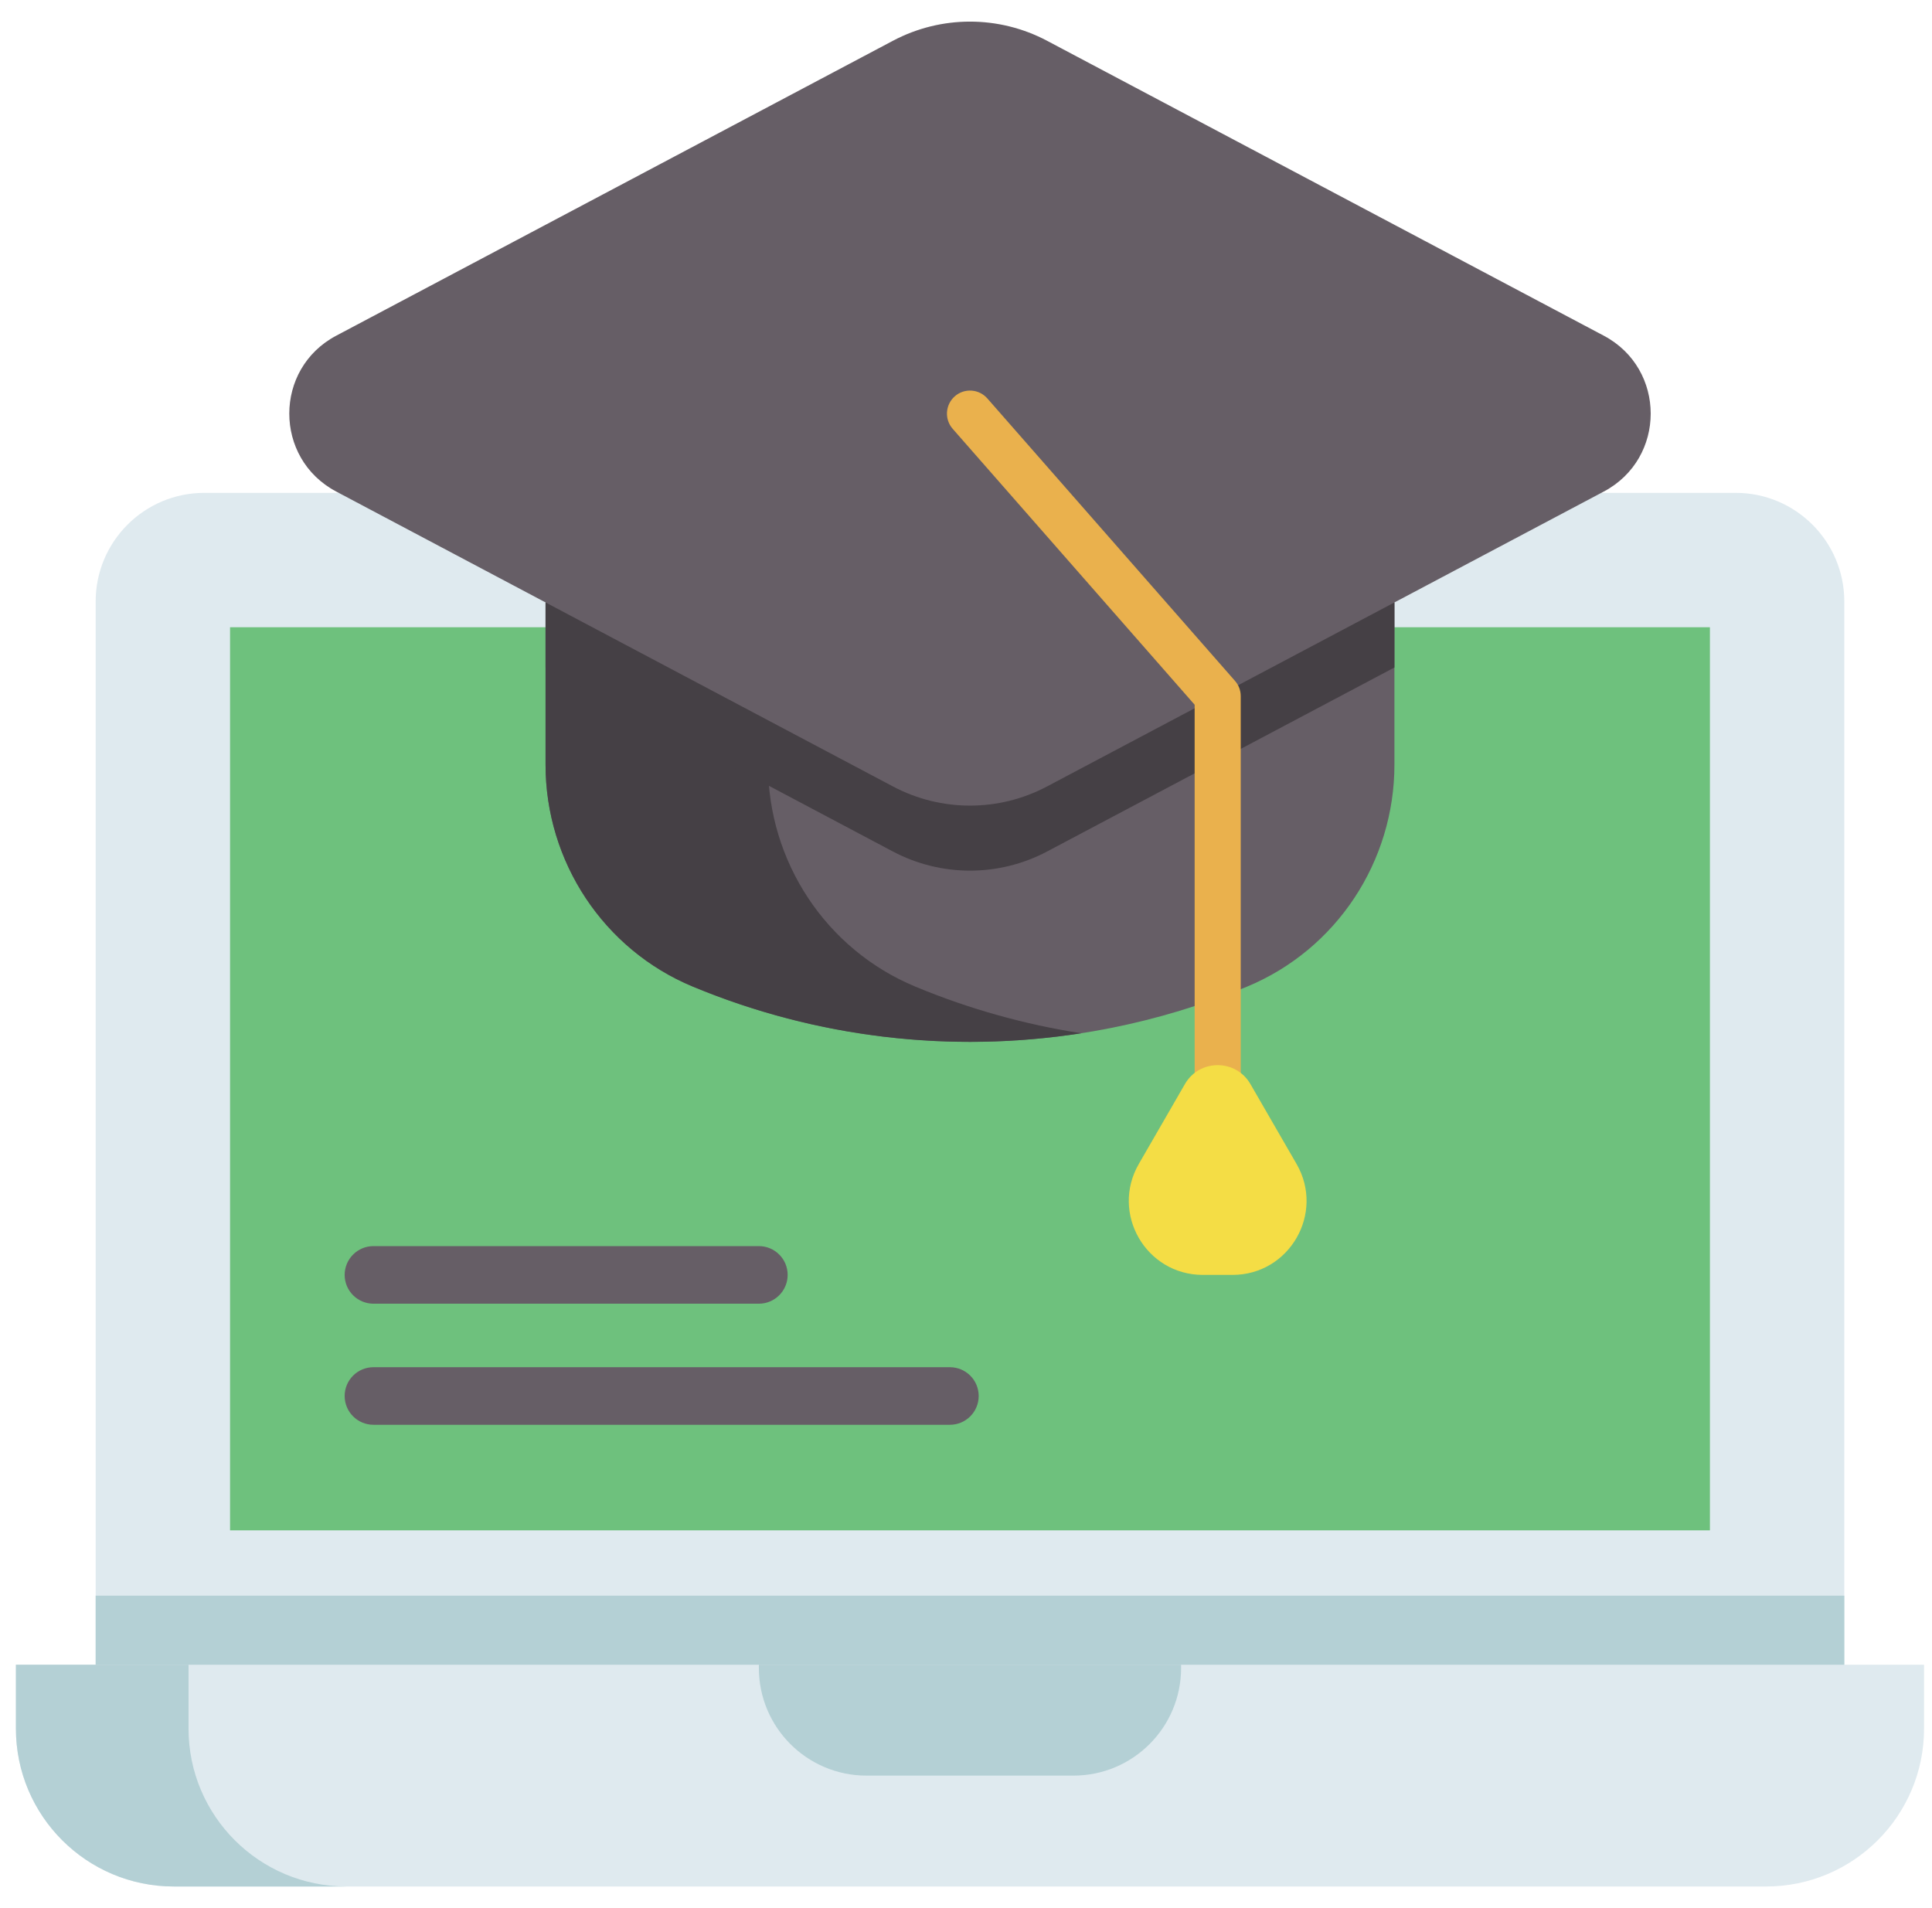
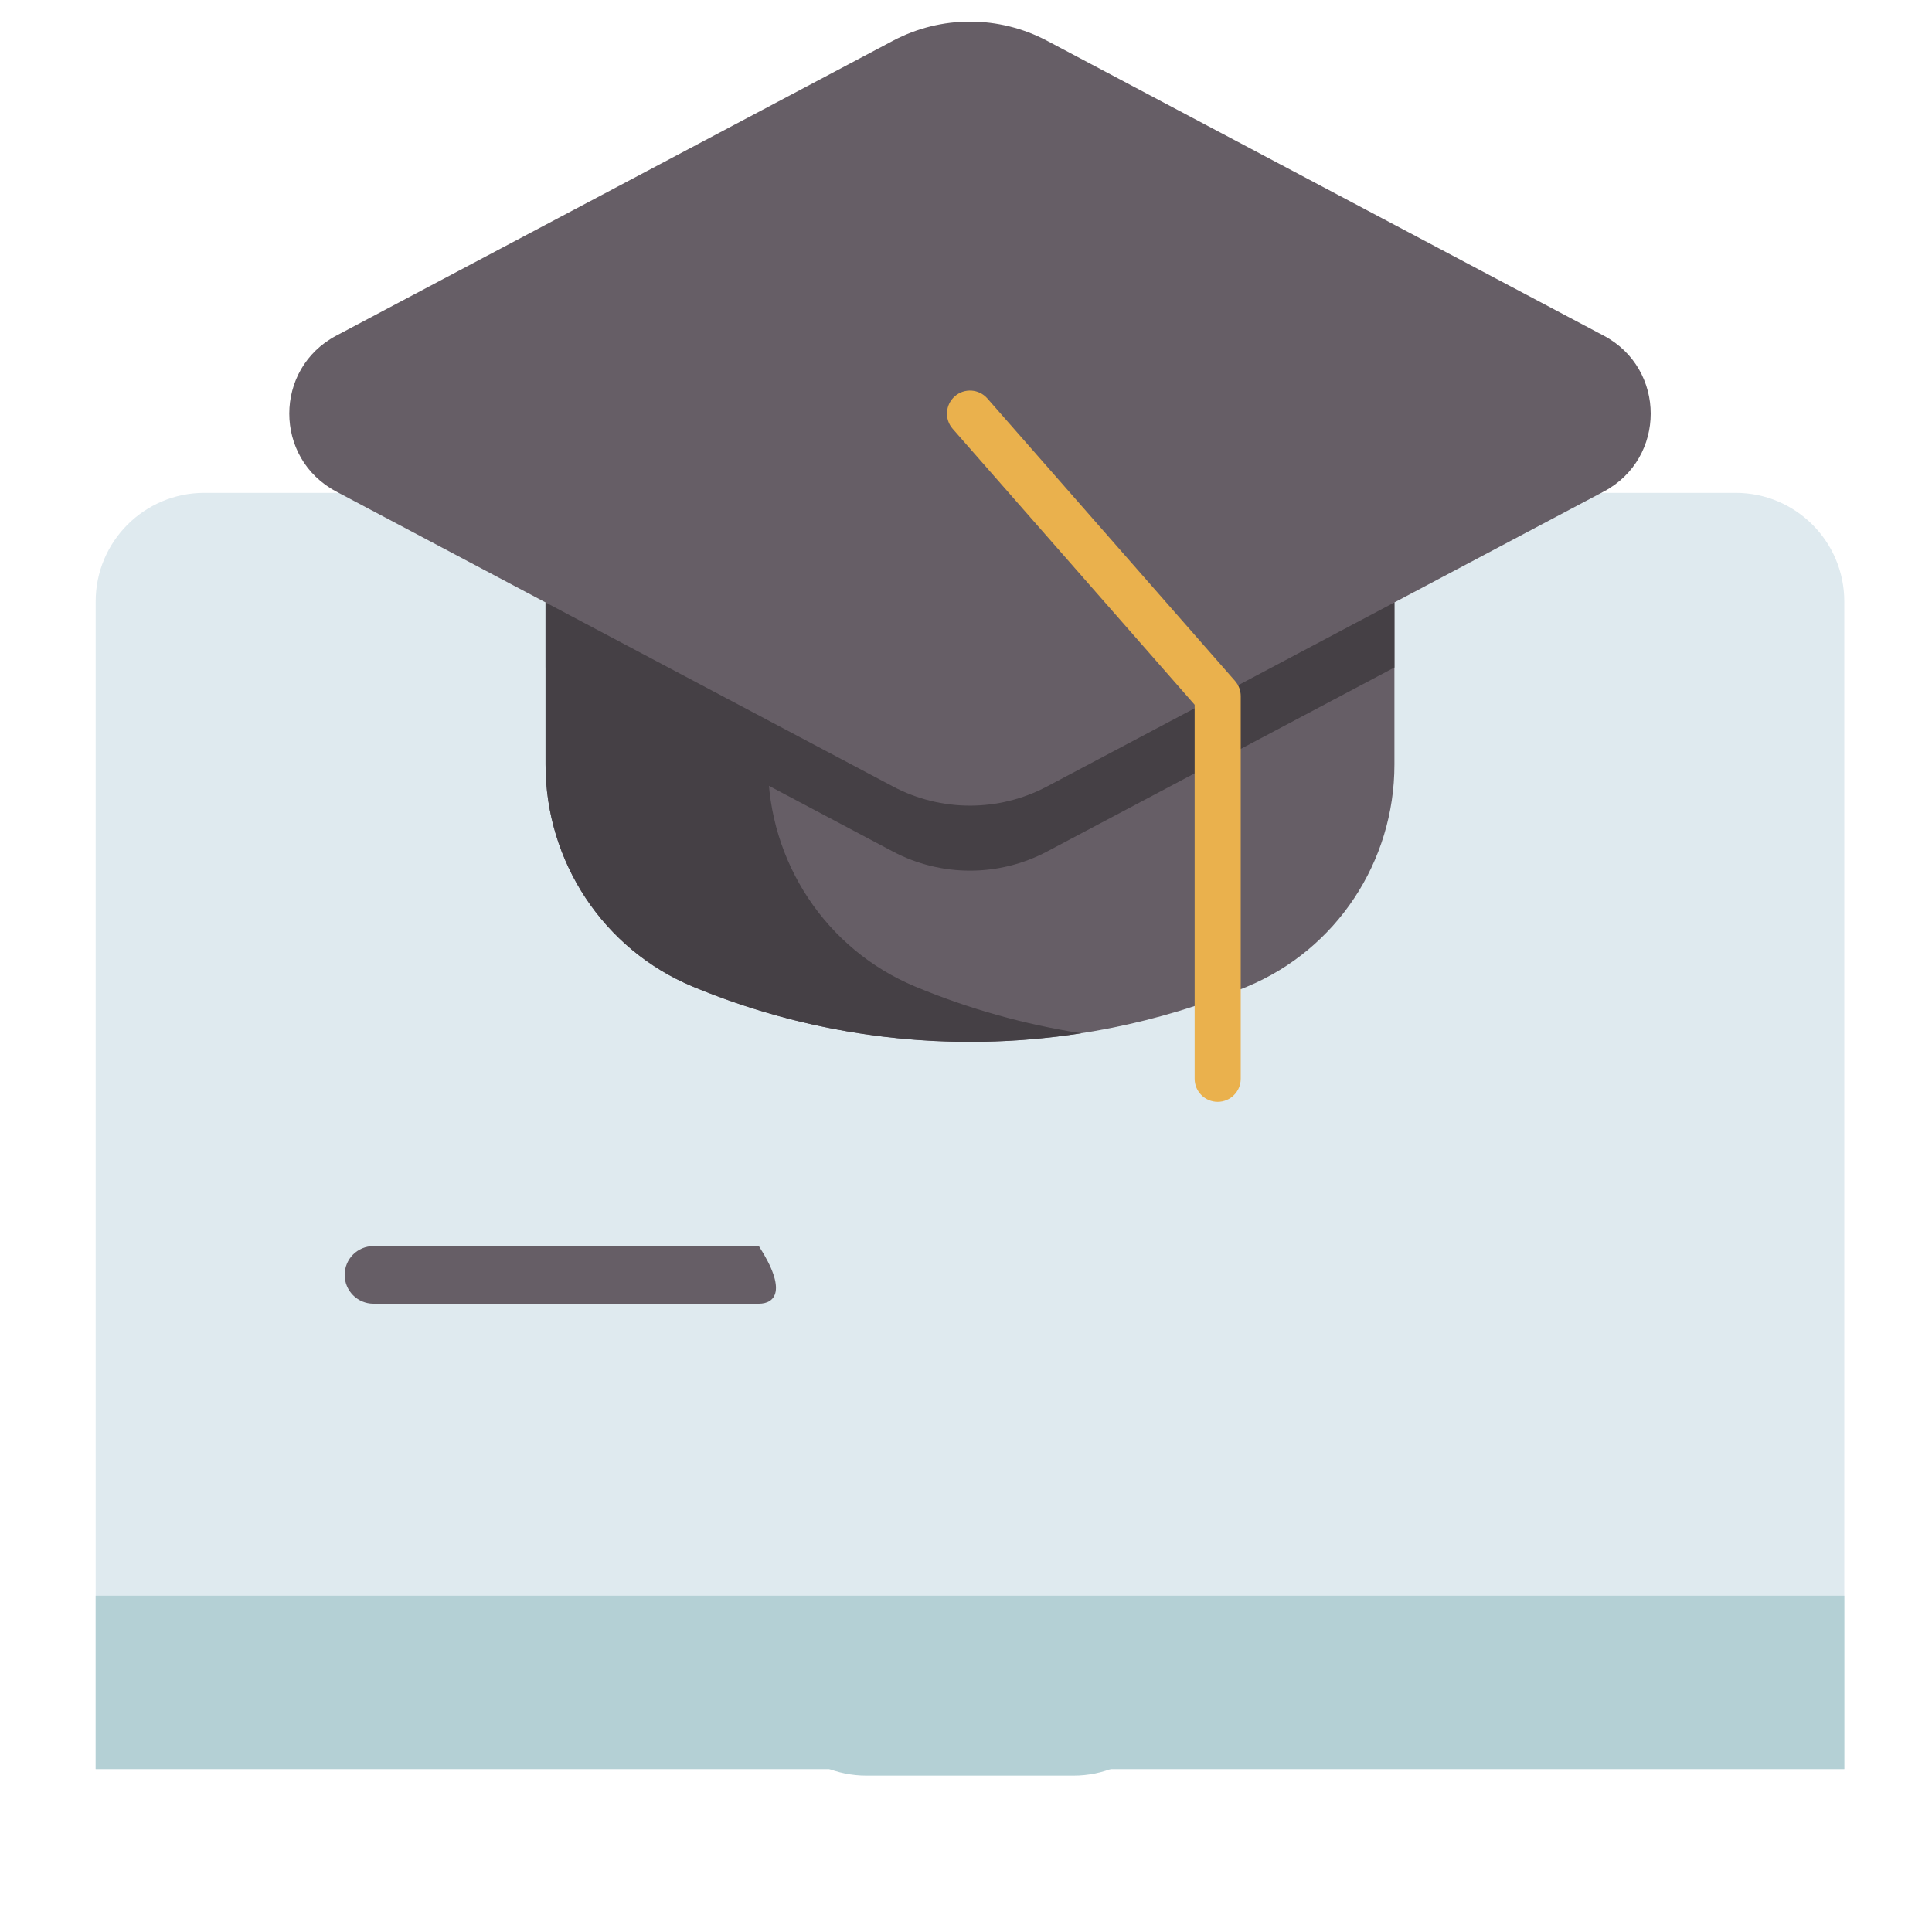
<svg xmlns="http://www.w3.org/2000/svg" width="81" height="80" viewBox="0 0 81 80" fill="none">
  <path d="M77.323 25.218V74.171H4.011V25.218C4.011 22.704 6.051 20.664 8.566 20.664H72.768C75.284 20.664 77.323 22.704 77.323 25.218Z" fill="#DFEAEF" />
  <path d="M4.011 66.901H77.323V74.171H4.011V66.901Z" fill="#B4D0D5" />
-   <path d="M71.689 26.298V64.162H9.645V26.298H71.689Z" fill="#6EC17D" />
-   <path d="M80.667 69.796H0.668V72.472C0.668 76.129 3.633 79.094 7.29 79.094H74.044C77.702 79.094 80.667 76.129 80.667 72.472V69.796Z" fill="#DFEAEF" />
  <path d="M45.006 74.445H36.329C33.837 74.445 31.816 72.425 31.816 69.932V69.796H49.518V69.932C49.518 72.425 47.498 74.445 45.006 74.445Z" fill="#B4D0D5" />
-   <path d="M14.527 79.094H7.29C3.632 79.094 0.667 76.129 0.667 72.472V69.797H7.904V72.472C7.904 76.129 10.868 79.094 14.527 79.094Z" fill="#B4D0D5" />
  <path d="M58.462 25.258V32.059C58.462 36.12 56.036 39.808 52.284 41.366C44.857 44.453 36.477 44.453 29.05 41.366C25.299 39.808 22.873 36.12 22.873 32.059V25.258H58.462Z" fill="#665E66" />
  <path d="M45.331 43.321C39.871 44.17 34.23 43.52 29.05 41.366C25.298 39.808 22.872 36.121 22.872 32.059V25.259H32.2V32.059C32.2 36.121 34.626 39.808 38.378 41.366C40.626 42.302 42.962 42.953 45.331 43.321Z" fill="#454045" />
  <path d="M58.462 25.258V27.985L43.896 35.702C41.876 36.77 39.459 36.77 37.438 35.702L22.873 27.985V25.258H58.462Z" fill="#454045" />
  <path d="M67.24 14.075L43.896 1.708C41.877 0.639 39.458 0.639 37.439 1.708L14.095 14.075C11.473 15.463 11.473 19.219 14.095 20.608L37.439 32.974C39.458 34.044 41.876 34.044 43.896 32.974L67.24 20.608C69.862 19.219 69.862 15.464 67.24 14.075Z" fill="#665E66" />
  <path d="M51.052 46.196C50.519 46.196 50.086 45.764 50.086 45.23V29.547L39.941 17.978C39.59 17.577 39.63 16.967 40.031 16.615C40.431 16.263 41.042 16.304 41.394 16.704L51.778 28.547C51.933 28.723 52.018 28.949 52.018 29.183V45.23C52.018 45.764 51.585 46.196 51.052 46.196Z" fill="#EAB14D" />
-   <path d="M49.679 45.45L47.745 48.801C46.551 50.868 48.043 53.452 50.43 53.452H51.674C54.06 53.452 55.552 50.868 54.359 48.801L52.424 45.45C51.814 44.394 50.289 44.394 49.679 45.45Z" fill="#F4DD45" />
-   <path d="M39.825 59.736H15.657C14.991 59.736 14.45 59.196 14.45 58.529C14.45 57.862 14.991 57.322 15.657 57.322H39.825C40.492 57.322 41.032 57.862 41.032 58.529C41.032 59.196 40.492 59.736 39.825 59.736Z" fill="#665E66" />
-   <path d="M31.816 54.659H15.657C14.991 54.659 14.45 54.118 14.45 53.452C14.45 52.785 14.991 52.245 15.657 52.245H31.816C32.483 52.245 33.023 52.785 33.023 53.452C33.023 54.118 32.483 54.659 31.816 54.659Z" fill="#665E66" />
+   <path d="M31.816 54.659H15.657C14.991 54.659 14.45 54.118 14.45 53.452C14.45 52.785 14.991 52.245 15.657 52.245H31.816C33.023 54.118 32.483 54.659 31.816 54.659Z" fill="#665E66" />
</svg>